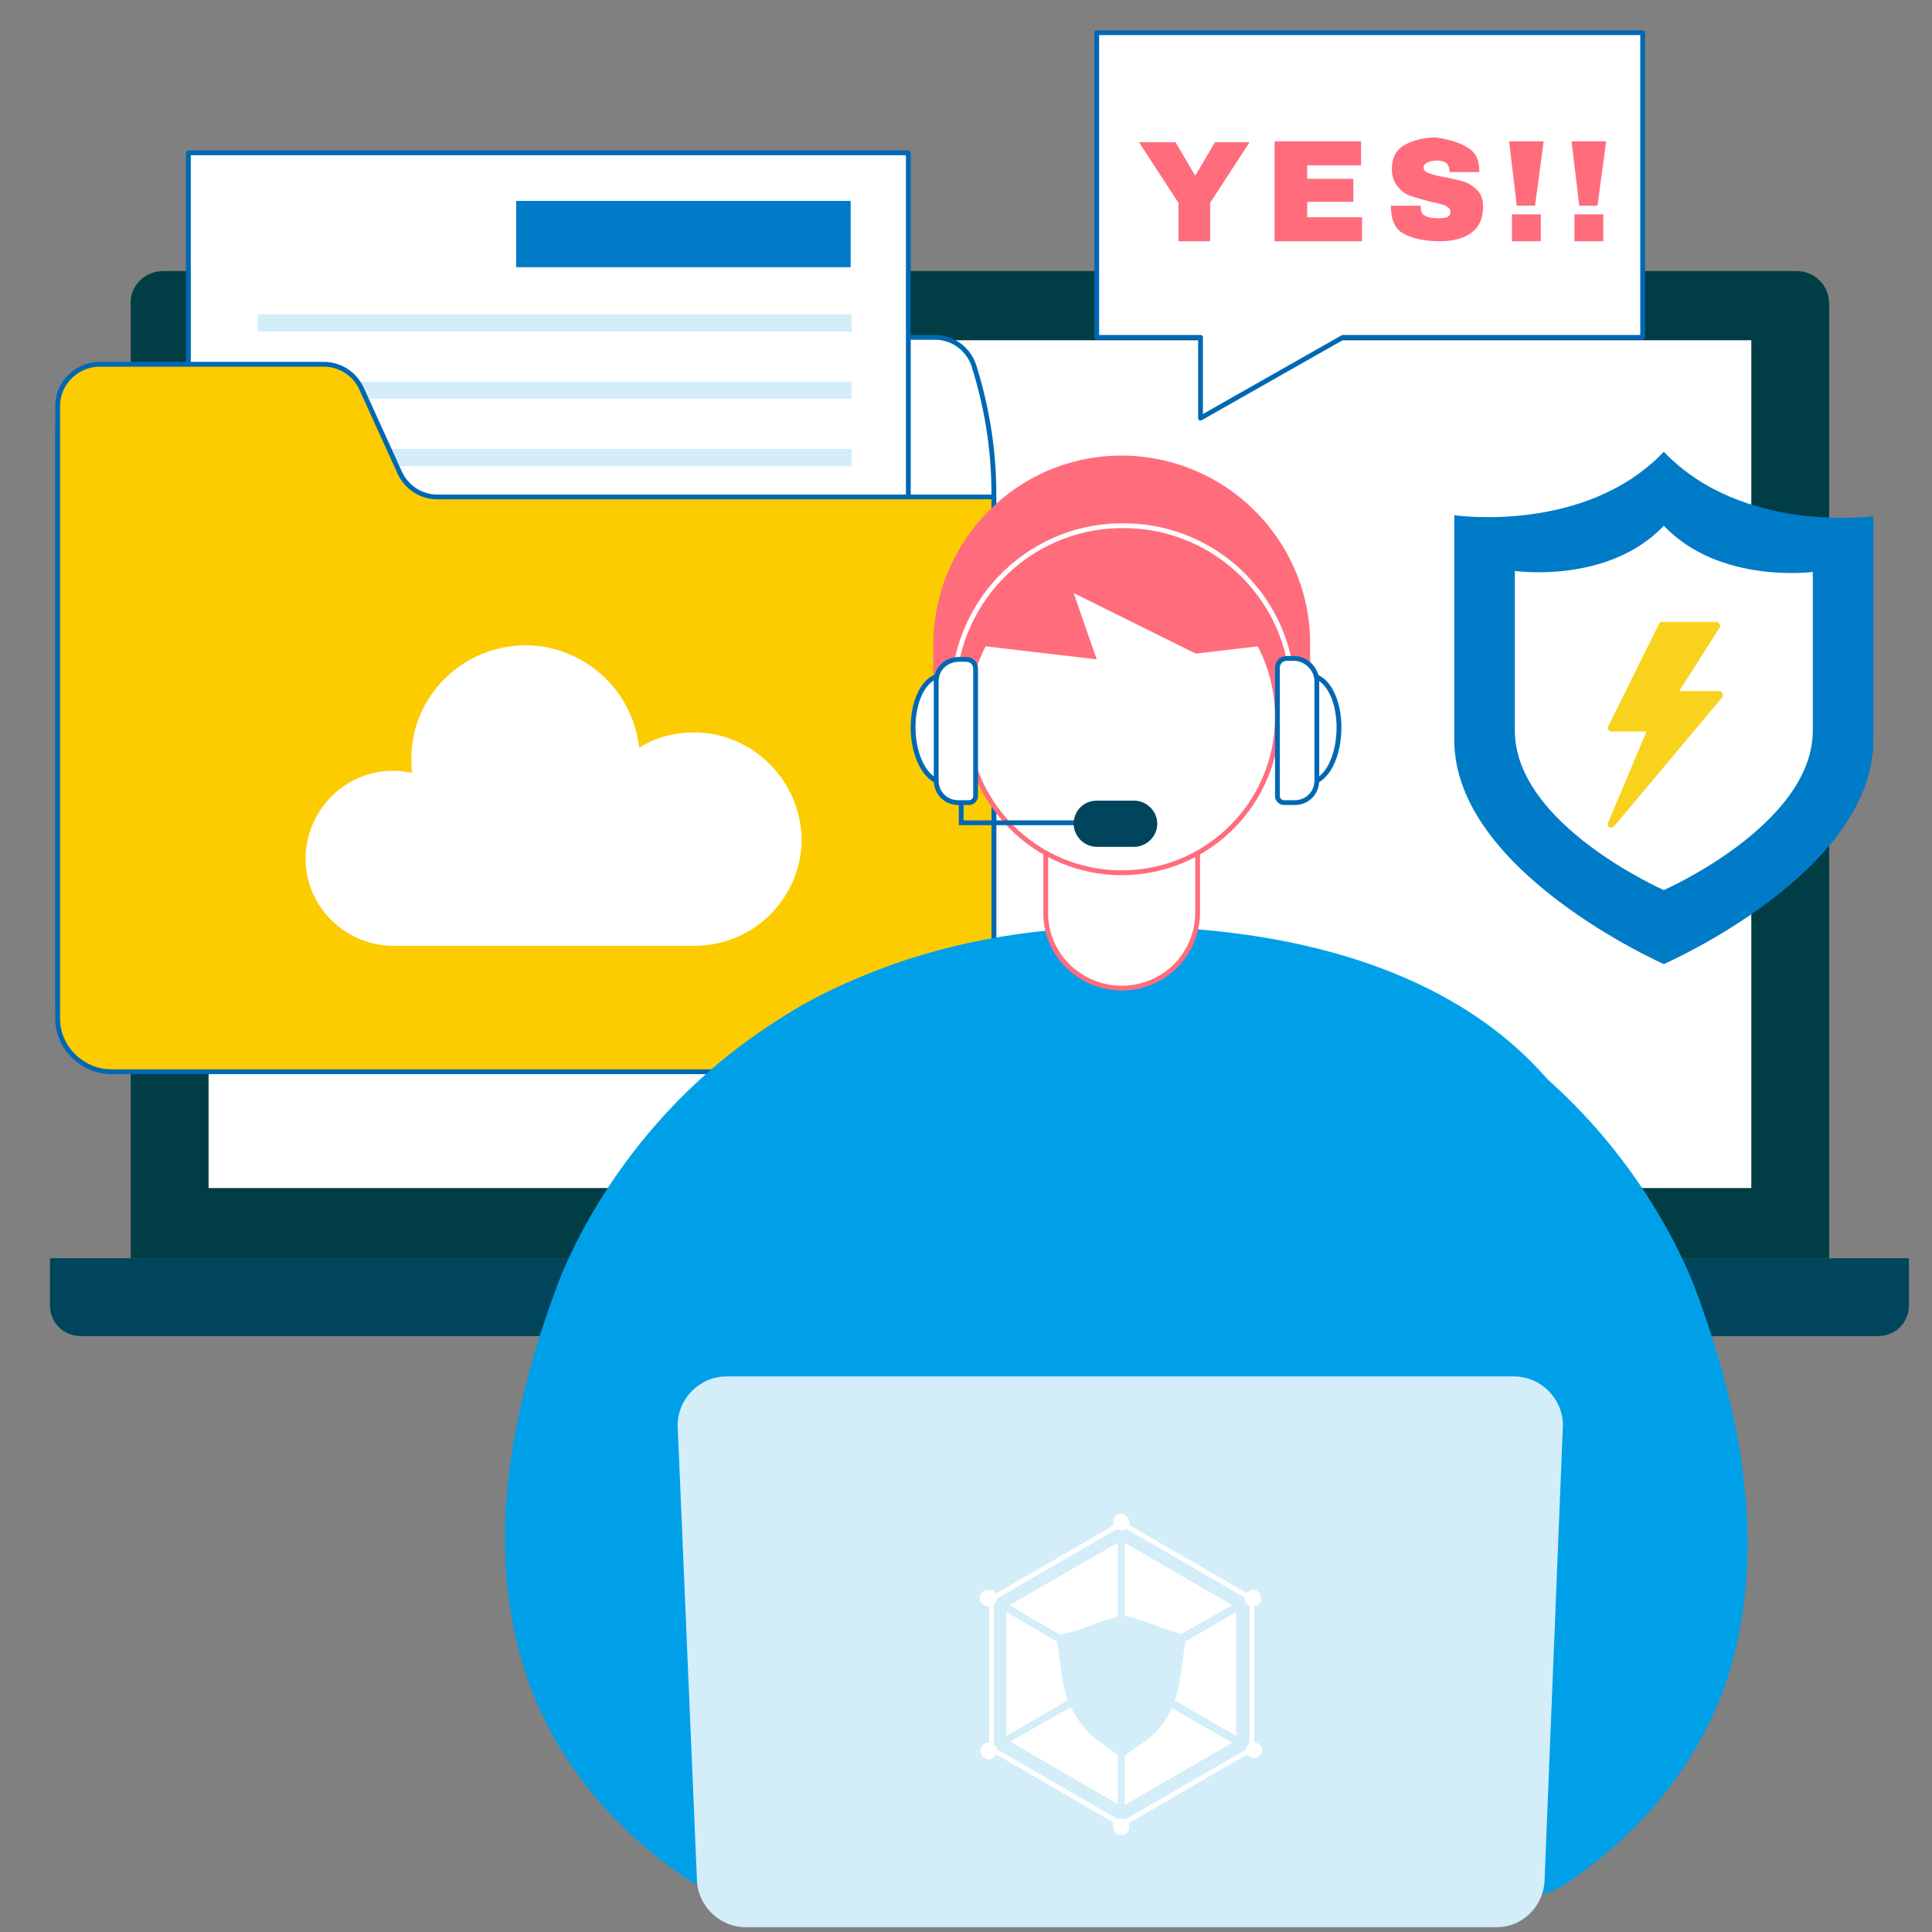
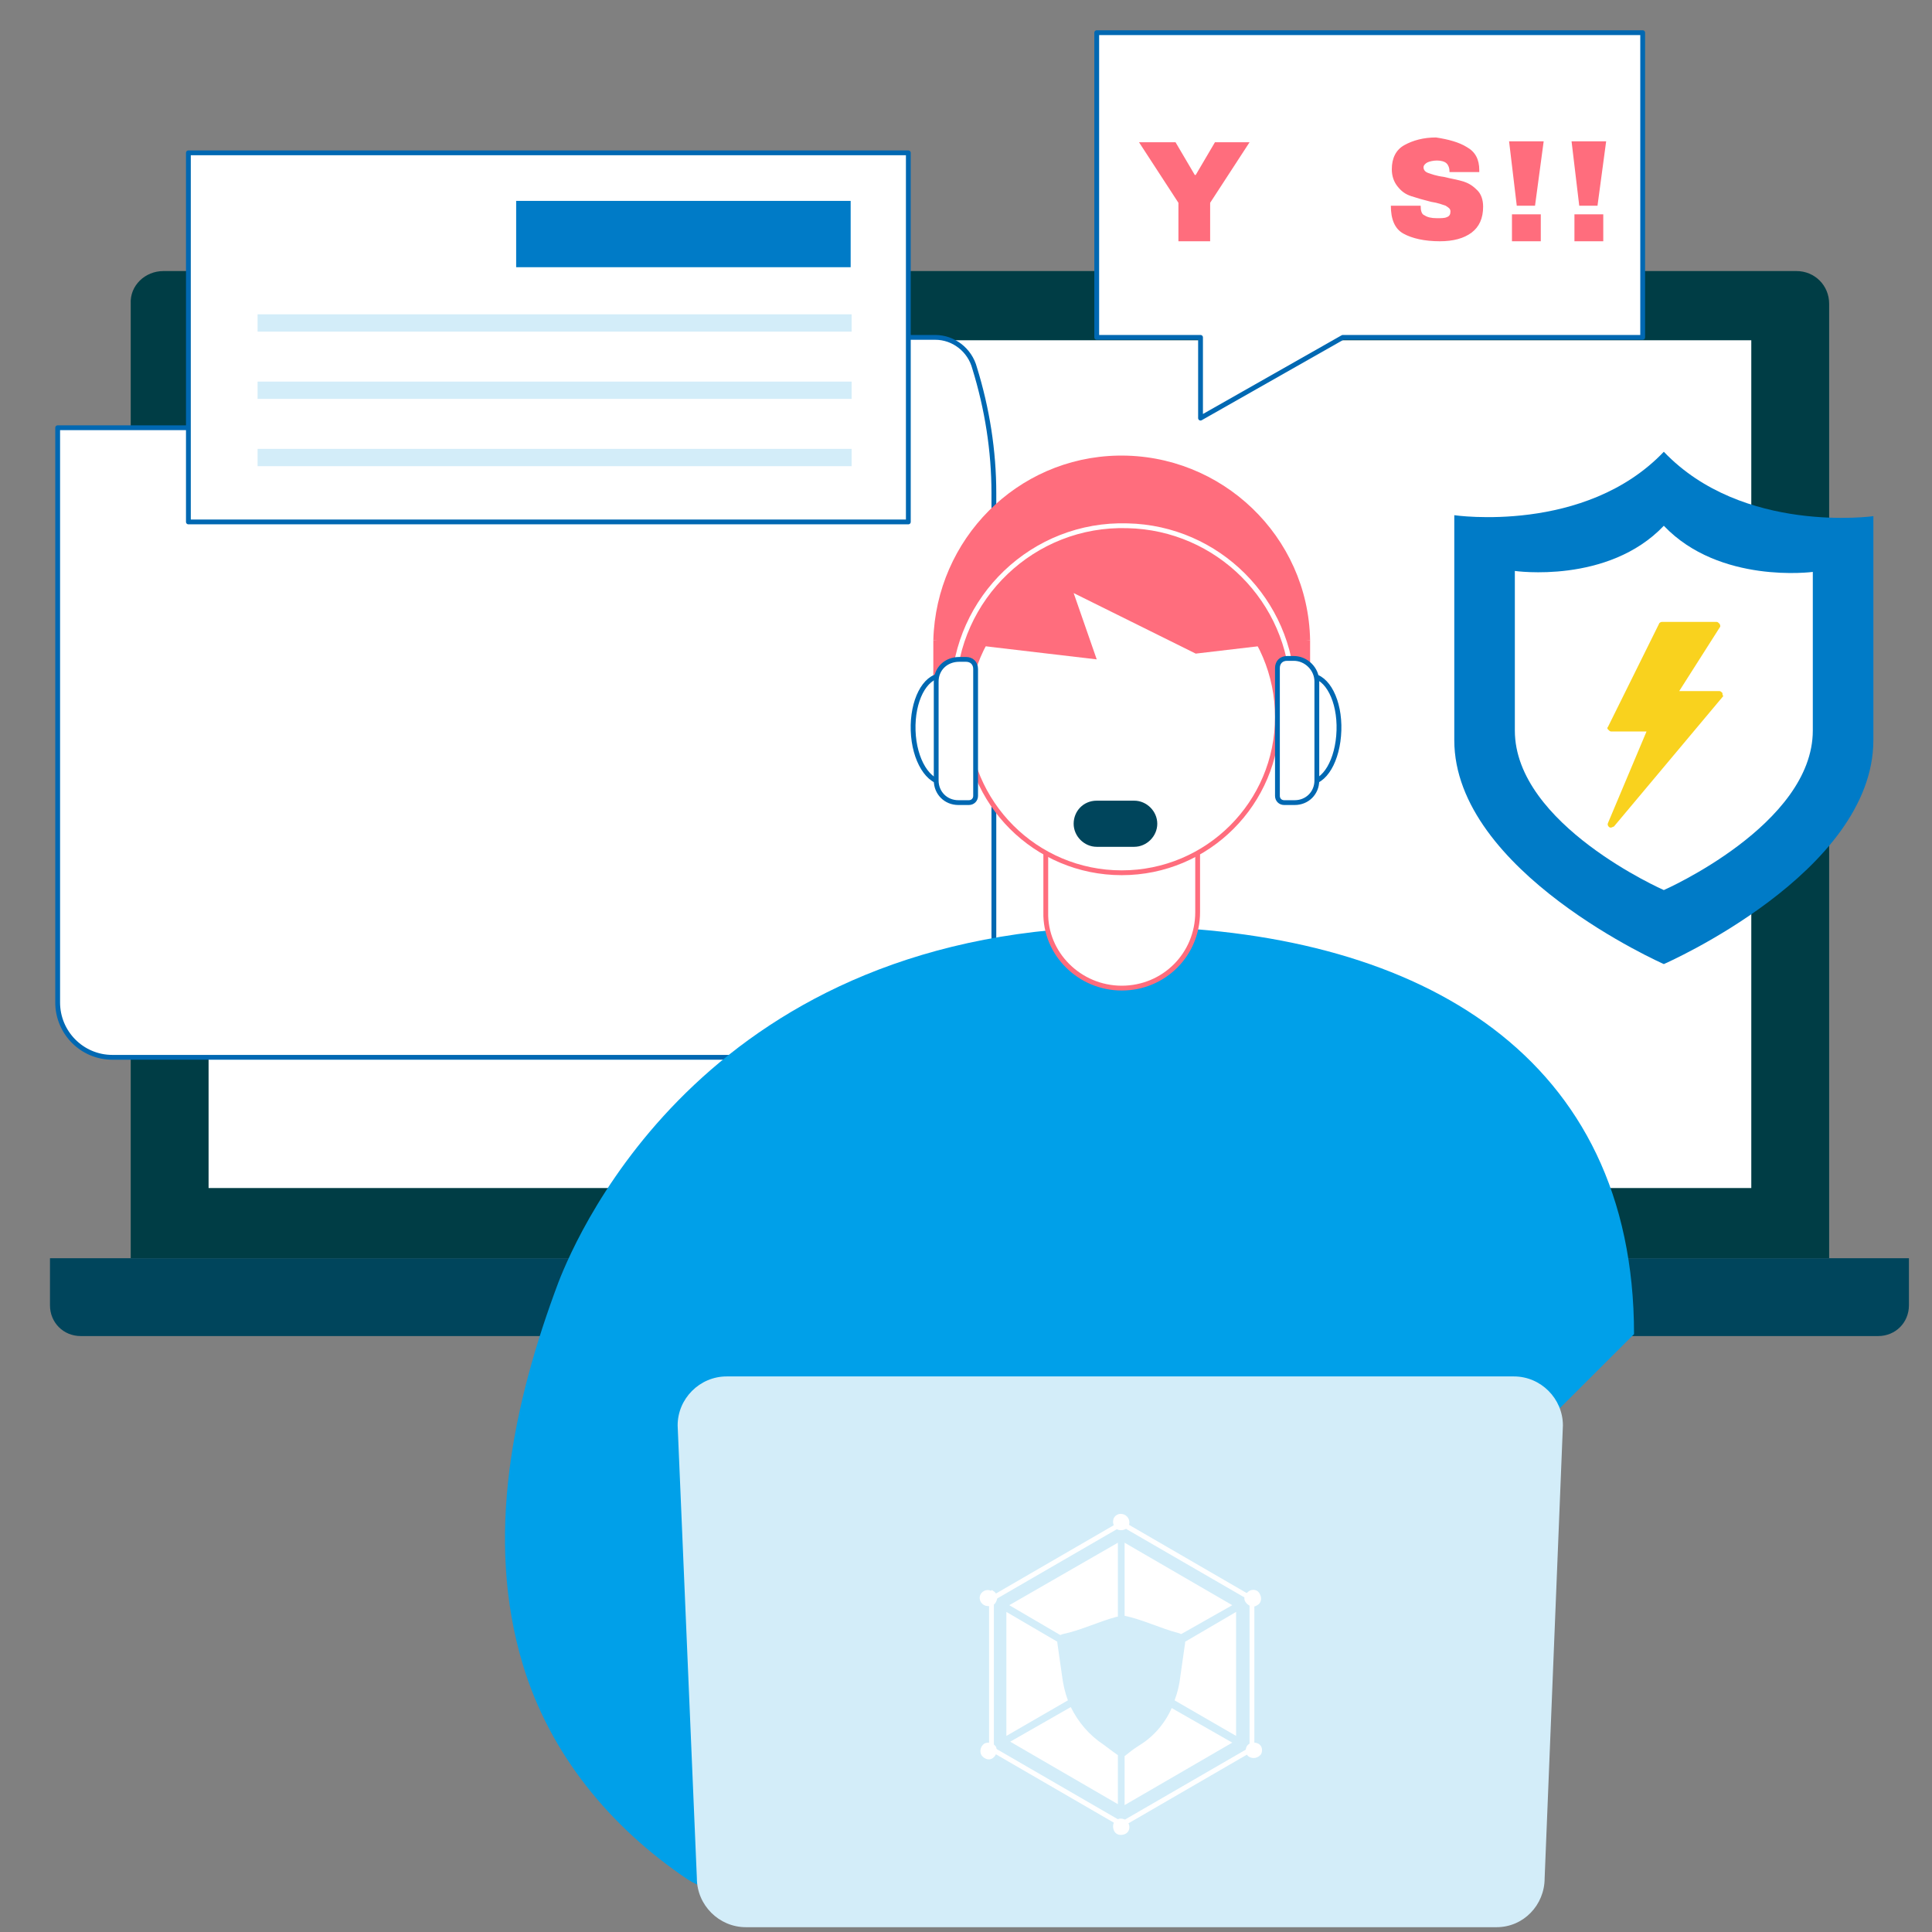
<svg xmlns="http://www.w3.org/2000/svg" version="1.1" id="圖層_1" x="0px" y="0px" viewBox="0 0 201 201" style="enable-background:new 0 0 201 201;" xml:space="preserve">
  <rect x="0" y="0" width="201" height="201" fill="#808080" stroke="none" />
  <style type="text/css">
	.st0{fill:#003D45;}
	.st1{fill:#FFFFFF;}
	.st2{fill:#00455C;}
	.st3{fill:#FFFFFF;stroke:#0068B2;stroke-width:0.5;stroke-linecap:round;stroke-linejoin:round;}
	.st4{fill:#007BC7;}
	.st5{fill:#D3EDF9;}
	.st6{fill:#FCCB00;stroke:#0068B2;stroke-width:0.5;stroke-linecap:round;stroke-linejoin:round;}
	.st7{fill:#00A0E9;}
	.st8{fill:none;stroke:#FFFFFF;stroke-width:0.5;stroke-linecap:round;stroke-linejoin:round;}
	.st9{fill:#FF6D7D;}
	.st10{fill:#FFFFFF;stroke:#FF6D7D;stroke-width:0.5;stroke-miterlimit:10;}
	.st11{fill:#FFFFFF;stroke:#0068B2;stroke-width:0.5;stroke-linecap:round;stroke-linejoin:round;stroke-miterlimit:4;}
	.st12{fill:none;stroke:#0068B2;stroke-width:0.5;stroke-miterlimit:10;}
	.st13{fill:#F9D21E;}
	.st14{enable-background:new    ;}
</style>
  <path class="st0" d="M17,28.2h169.9c1.9,0,3.4,1.5,3.4,3.4v99.3l0,0H13.6l0,0V31.6C13.5,29.7,15.1,28.2,17,28.2  C17,28.2,17,28.2,17,28.2z" />
  <rect x="21.7" y="35.4" class="st1" width="160.5" height="88.2" />
  <path class="st2" d="M5.2,130.9h193.4l0,0v4.9c0,1.8-1.4,3.2-3.2,3.2h0H8.4c-1.8,0-3.2-1.4-3.2-3.2l0,0L5.2,130.9L5.2,130.9z" />
  <path class="st3" d="M97.3,35.1H74c-1.5,0-2.9,0.8-3.7,2.1l-3.9,5.2c-0.8,1.3-2.2,2.1-3.7,2.1H6v59.8c0,3.1,2.5,5.7,5.7,5.7  c0,0,0,0,0,0h86c3.1,0,5.7-2.5,5.7-5.7c0,0,0,0,0,0V51.3c0-4.4-0.7-8.8-2-13l0,0C100.9,36.4,99.2,35.1,97.3,35.1z" />
  <rect x="19.6" y="15.9" class="st3" width="74.9" height="38.4" />
  <path class="st4" d="M88.6,20.9H53.7v6.9h34.8V20.9z" />
  <path class="st5" d="M88.5,32.7H26.8v1.8h61.8V32.7z" />
  <path class="st5" d="M88.5,39.7H26.8v1.8h61.8V39.7z" />
  <path class="st5" d="M88.5,46.7H26.8v1.8h61.8V46.7z" />
-   <path class="st6" d="M10.2,37.9h23.5c1.7,0,3.2,1,3.9,2.5l4,8.8c0.7,1.5,2.2,2.5,3.9,2.5h57.9v54.1c0,3.1-2.5,5.7-5.7,5.7  c0,0,0,0,0,0H11.6c-3.1,0-5.7-2.6-5.6-5.7V42.2C6,39.9,7.9,38,10.2,37.9z" />
  <path class="st7" d="M170,138.8c0-28.9-22.1-41.7-50.9-42.4h-1.8c-43.4,0-57.1,31.6-59.2,37c-4.7,12.5-7.7,26.6-3.7,39.8  c2.8,9.3,9.1,16.9,17.1,22.3c2.4,1.6,6.2,1.7,9,2.1c3,0.5,6.1,0.7,9.1,0.7c3.9,0,7.9-0.7,11.6-2.1c1.7-0.5,3.2-1.4,4.5-2.7  c1.3-1.4,2.9-2.6,4.6-3.4c11.6-6,15.8-7.5,15.8-7.5L170,138.8z" />
-   <path class="st7" d="M64.3,139.3c0-28.9,22.1-41.7,51-42.4h1.8c43.4,0,57.1,31.6,59.2,37c4.7,12.5,7.6,26.6,3.7,39.8  c-2.8,9.3-9.1,16.9-17.1,22.3c-2.4,1.6-6.1,1.7-9,2.1c-3,0.5-6.1,0.7-9.1,0.7c-4,0-7.9-0.7-11.6-2.1c-1.7-0.5-3.2-1.4-4.5-2.7  c-1.3-1.4-2.9-2.6-4.6-3.4c-11.6-6-15.8-7.5-15.8-7.5L64.3,139.3z" />
  <path class="st8" d="M154.1,145.8c3.4,7.3,2.5,14.9-0.4,21.8" />
  <path class="st8" d="M80.9,144.1c-3.4,7.3-2.5,14.9,0.4,21.8" />
  <rect x="97.1" y="66.6" class="st9" width="39.2" height="7" />
  <path class="st10" d="M116.7,102.8L116.7,102.8c4.4,0,7.9-3.5,7.9-7.9V69.2h-15.8v25.7C108.7,99.2,112.3,102.8,116.7,102.8  L116.7,102.8z" />
  <circle class="st10" cx="116.7" cy="74.6" r="16.2" />
  <path class="st9" d="M136.3,66.6c-0.2-10.8-9.2-19.4-20-19.2c-10.5,0.2-18.9,8.7-19.2,19.2l17,2l-2.4-6.9l12.7,6.3L136.3,66.6z" />
  <path class="st8" d="M99.2,71.9c0.2-9.7,8.3-17.5,18.1-17.2c9.4,0.2,17,7.8,17.2,17.2" />
  <path class="st3" d="M101.2,75.7c0.1,3.1-1.2,5.6-2.9,5.7S95.1,79.1,95,76s1.2-5.6,2.9-5.7S101.1,72.7,101.2,75.7z" />
  <path class="st3" d="M99.8,68.6h0.7c0.6,0,1,0.4,1,1v13.2c0,0.4-0.3,0.7-0.7,0.7h-1.1c-1.3,0-2.3-1-2.3-2.3V70.9  C97.4,69.6,98.4,68.6,99.8,68.6z" />
  <path class="st3" d="M133.2,75.7c-0.1,3.1,1.2,5.6,2.9,5.7s3.1-2.3,3.2-5.4s-1.2-5.6-2.9-5.7S133.3,72.7,133.2,75.7z" />
  <path class="st11" d="M134.7,83.5l-1.1,0c-0.4,0-0.7-0.3-0.7-0.7l0-13.3c0-0.6,0.4-1,1-1l0.7,0c1.3,0,2.4,1.1,2.4,2.4l0,10.3  C137,82.5,136,83.5,134.7,83.5L134.7,83.5L134.7,83.5z" />
-   <polyline class="st12" points="114.1,85.6 100,85.6 100,83.5 " />
  <path class="st2" d="M114.1,83.3h3.9c1.3,0,2.4,1.1,2.4,2.4v0c0,1.3-1.1,2.4-2.4,2.4h-3.9c-1.3,0-2.4-1.1-2.4-2.4v0  C111.7,84.4,112.7,83.3,114.1,83.3z" />
  <path class="st5" d="M155.7,200.5H77.6c-2.8,0-5.1-2.3-5.1-5.1l-2-47.1c0-2.8,2.3-5.1,5.1-5.1h0h81.9c2.8,0,5.1,2.3,5.1,5.1  c0,0,0,0,0,0l-1.9,47.1C160.7,198.2,158.5,200.5,155.7,200.5z" />
  <path class="st1" d="M116.7,190.1l-13.8-8v-15.9l13.8-8l13.8,8v15.9L116.7,190.1z M103.4,181.8l13.3,7.7l13.3-7.7v-15.3l-13.3-7.7  l-13.3,7.7V181.8z" />
  <path class="st1" d="M117.5,158.4c0,0.5-0.4,0.8-0.9,0.8s-0.8-0.4-0.8-0.9c0-0.5,0.4-0.8,0.8-0.8  C117.1,157.5,117.5,157.9,117.5,158.4L117.5,158.4z" />
  <path class="st1" d="M117.5,190.1c0,0.5-0.4,0.8-0.9,0.8s-0.8-0.4-0.8-0.9c0-0.5,0.4-0.8,0.8-0.8  C117.1,189.2,117.5,189.6,117.5,190.1L117.5,190.1z" />
  <path class="st1" d="M103.3,165.5c0.4,0.2,0.6,0.7,0.3,1.2c0,0,0,0,0,0c-0.2,0.4-0.8,0.5-1.2,0.3c-0.4-0.2-0.6-0.7-0.4-1.1  c0.2-0.4,0.7-0.6,1.1-0.4C103.2,165.4,103.2,165.4,103.3,165.5z" />
  <path class="st1" d="M130.9,181.4c0.4,0.2,0.5,0.7,0.3,1.1c0,0,0,0,0,0c-0.3,0.4-0.8,0.5-1.2,0.3c-0.4-0.2-0.5-0.7-0.3-1.1  C129.9,181.3,130.5,181.2,130.9,181.4C130.9,181.4,130.9,181.4,130.9,181.4z" />
-   <path class="st1" d="M102.4,181.4c0.4-0.2,0.9-0.1,1.2,0.3c0,0,0,0,0,0c0.2,0.4,0.1,0.9-0.3,1.2s-0.9,0.1-1.2-0.3  C101.9,182.2,102,181.7,102.4,181.4C102.4,181.4,102.4,181.4,102.4,181.4z" />
+   <path class="st1" d="M102.4,181.4c0.4-0.2,0.9-0.1,1.2,0.3c0,0,0,0,0,0c0.2,0.4,0.1,0.9-0.3,1.2s-0.9,0.1-1.2-0.3  C101.9,182.2,102,181.7,102.4,181.4z" />
  <path class="st1" d="M130,165.5c0.4-0.2,0.9-0.1,1.1,0.4c0.2,0.4,0.1,0.9-0.3,1.1c-0.4,0.3-0.9,0.1-1.2-0.3S129.5,165.8,130,165.5  C130,165.5,130,165.5,130,165.5z" />
  <path class="st1" d="M111.1,176.9c-0.3-0.8-0.5-1.7-0.6-2.5c-0.2-1.3-0.3-2.2-0.5-3.5c0,0,0-0.1,0-0.1l-5.3-3.1v12.9L111.1,176.9z" />
  <path class="st1" d="M110.3,170.1c0.1,0,0.2-0.1,0.3-0.1c1.9-0.4,3.7-1.3,5.6-1.8h0.1v-7.7L105,167L110.3,170.1z" />
  <path class="st1" d="M117,160.5v7.6l0,0c1.9,0.4,3.7,1.3,5.6,1.8c0.1,0,0.2,0.1,0.3,0.1l5.3-3L117,160.5z" />
  <path class="st1" d="M123.3,170.8v0.1c-0.2,1.3-0.3,2.2-0.5,3.5c-0.1,0.9-0.3,1.7-0.6,2.5l6.4,3.7v-12.9L123.3,170.8z" />
  <path class="st1" d="M116.3,182.6c-0.3-0.2-0.7-0.5-1.5-1.1c-1.5-1-2.6-2.3-3.4-3.9l-6.3,3.6l11.2,6.5V182.6z" />
  <path class="st1" d="M121.9,177.7c-0.7,1.6-1.9,3-3.4,3.9c-0.8,0.5-1.2,0.9-1.5,1.1v5.1l11.2-6.5L121.9,177.7z" />
  <path class="st1" d="M72.2,76.2c-2,0-4,0.5-5.7,1.6c-0.7-6.5-6.6-11.3-13.1-10.6c-6.1,0.7-10.7,5.8-10.6,11.9c0,0.4,0,0.9,0.1,1.3  c-0.6-0.1-1.1-0.2-1.7-0.2c-5-0.2-9.2,3.8-9.4,8.8c-0.2,5,3.8,9.2,8.8,9.4c0.2,0,0.4,0,0.6,0h31.1c6.1,0,11.1-5,11.1-11.1  C83.3,81.2,78.3,76.2,72.2,76.2z" />
  <path class="st4" d="M173.1,47c8.2,8.6,21.8,6.7,21.8,6.7v23.3c0,13.8-21.8,23.3-21.8,23.3s-21.8-9.6-21.8-23.3V53.6  C151.3,53.6,164.9,55.6,173.1,47z" />
  <path class="st1" d="M173.1,54.7c5.8,6.1,15.5,4.8,15.5,4.8V76c0,9.8-15.5,16.6-15.5,16.6s-15.5-6.8-15.5-16.6V59.4  C157.6,59.4,167.3,60.8,173.1,54.7z" />
  <path class="st13" d="M179.2,72.1c-0.1-0.1-0.2-0.2-0.3-0.2h-4.2l4.2-6.6c0.1-0.1,0.1-0.2,0-0.4c-0.1-0.1-0.2-0.2-0.3-0.2h-5.7  c-0.1,0-0.3,0.1-0.3,0.2l-5.3,10.7c-0.1,0.1-0.1,0.2,0,0.3c0.1,0.1,0.2,0.2,0.3,0.2h3.7l-4,9.5c-0.1,0.2,0,0.4,0.2,0.5  c0,0,0.1,0,0.1,0c0.1,0,0.2-0.1,0.3-0.1l11.4-13.6C179.2,72.4,179.2,72.2,179.2,72.1z" />
  <polygon class="st3" points="114.1,3.4 170.9,3.4 170.9,35.1 139.7,35.1 124.9,43.5 124.9,35.1 114.1,35.1 " />
  <g class="st14">
    <path class="st9" d="M125.9,25.1h-3.3v-4l-4.1-6.3h3.8l2,3.4h0.1l2-3.4h3.6l-4.1,6.3V25.1z" />
-     <path class="st9" d="M132.6,14.7h9v2.5H136v1.4h4.8V21H136v1.6h5.7v2.5h-9.1V14.7z" />
    <path class="st9" d="M152.6,15.3c0.9,0.5,1.3,1.3,1.3,2.4v0.2h-3.1v-0.1c0-0.3-0.1-0.6-0.3-0.8c-0.2-0.2-0.6-0.3-1-0.3   c-0.4,0-0.8,0.1-1,0.2c-0.2,0.1-0.4,0.3-0.4,0.5c0,0.3,0.2,0.5,0.5,0.6c0.3,0.1,0.8,0.3,1.6,0.4c0.8,0.2,1.5,0.3,2.1,0.5   s1,0.5,1.4,0.9s0.6,1,0.6,1.7c0,1.2-0.4,2.1-1.2,2.7c-0.8,0.6-1.9,0.9-3.3,0.9c-1.6,0-2.9-0.3-3.8-0.8c-0.9-0.5-1.3-1.5-1.3-2.9   h3.1c0,0.5,0.1,0.9,0.4,1c0.3,0.2,0.7,0.3,1.3,0.3c0.4,0,0.8,0,1-0.1c0.3-0.1,0.4-0.3,0.4-0.6c0-0.3-0.2-0.4-0.5-0.6   c-0.3-0.1-0.8-0.3-1.5-0.4c-0.8-0.2-1.5-0.4-2.1-0.6c-0.6-0.2-1-0.5-1.4-1c-0.4-0.5-0.6-1.1-0.6-1.8c0-1.1,0.4-2,1.3-2.5   c0.9-0.5,2-0.8,3.3-0.8C150.7,14.5,151.8,14.8,152.6,15.3z" />
    <path class="st9" d="M157.8,21.4l-0.8-6.7h3.6l-0.9,6.7H157.8z M157.3,25.1v-2.8h3v2.8H157.3z" />
    <path class="st9" d="M164.3,21.4l-0.8-6.7h3.6l-0.9,6.7H164.3z M163.8,25.1v-2.8h3v2.8H163.8z" />
  </g>
</svg>